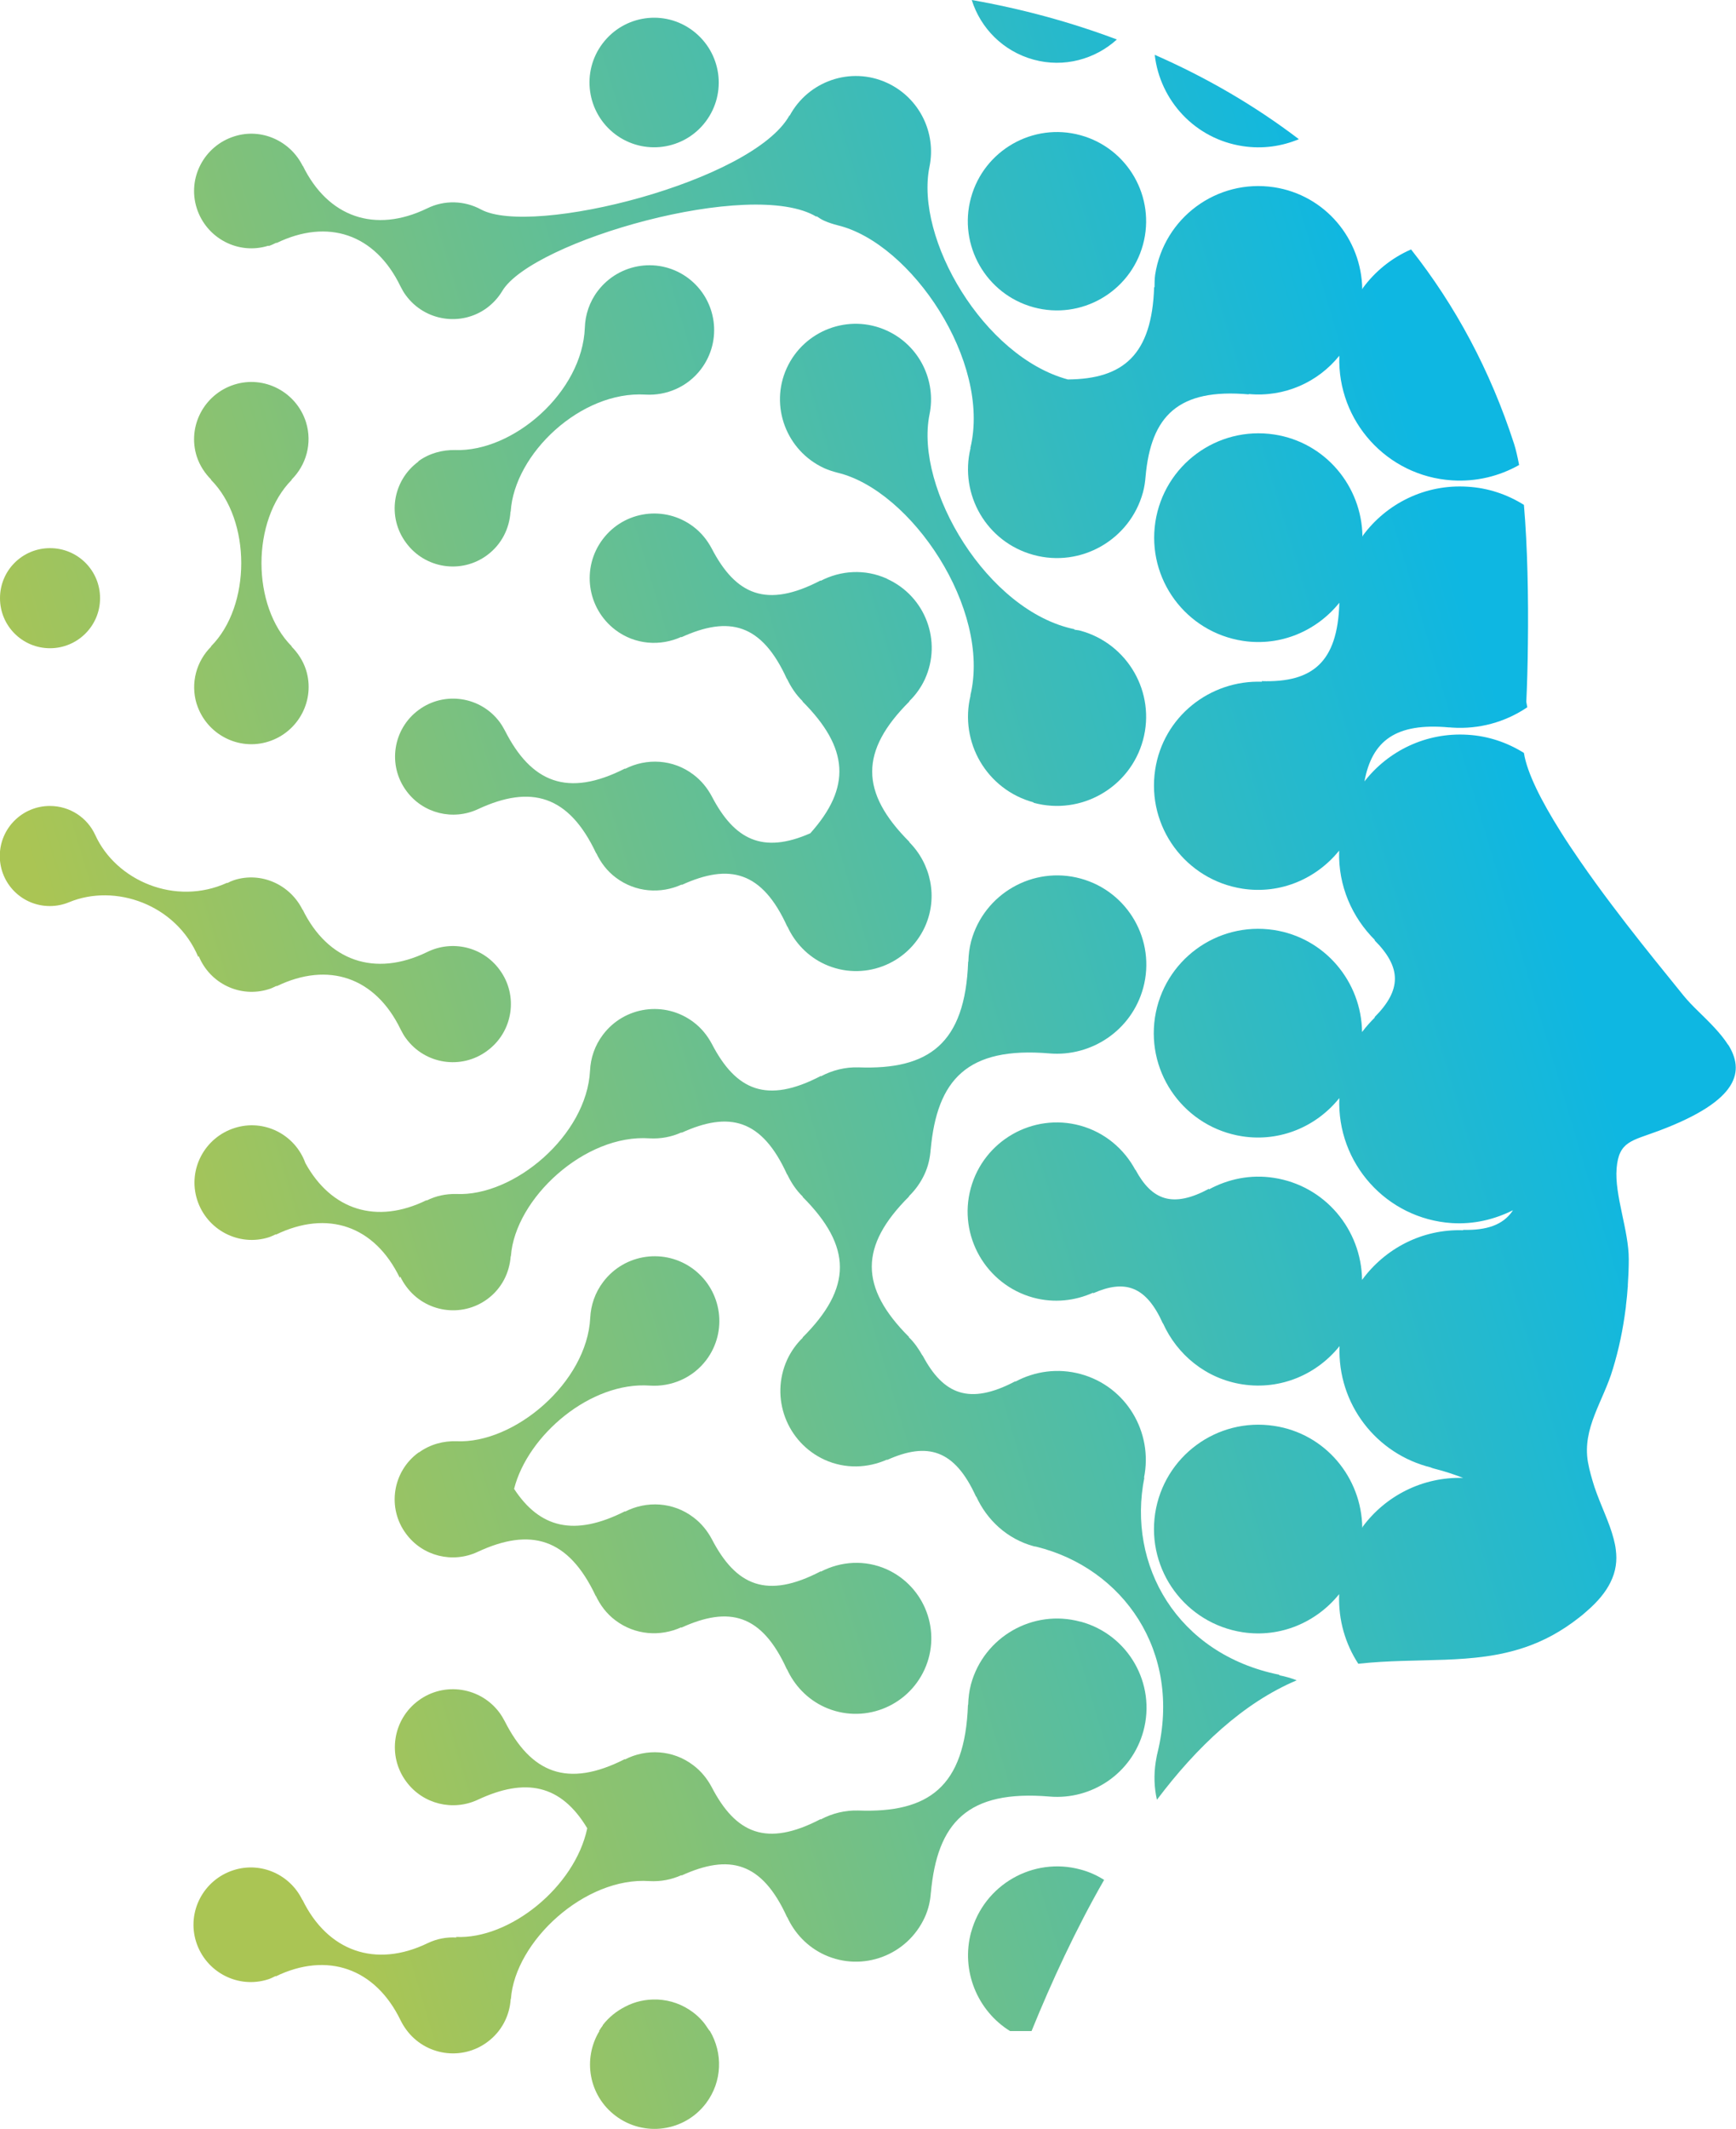
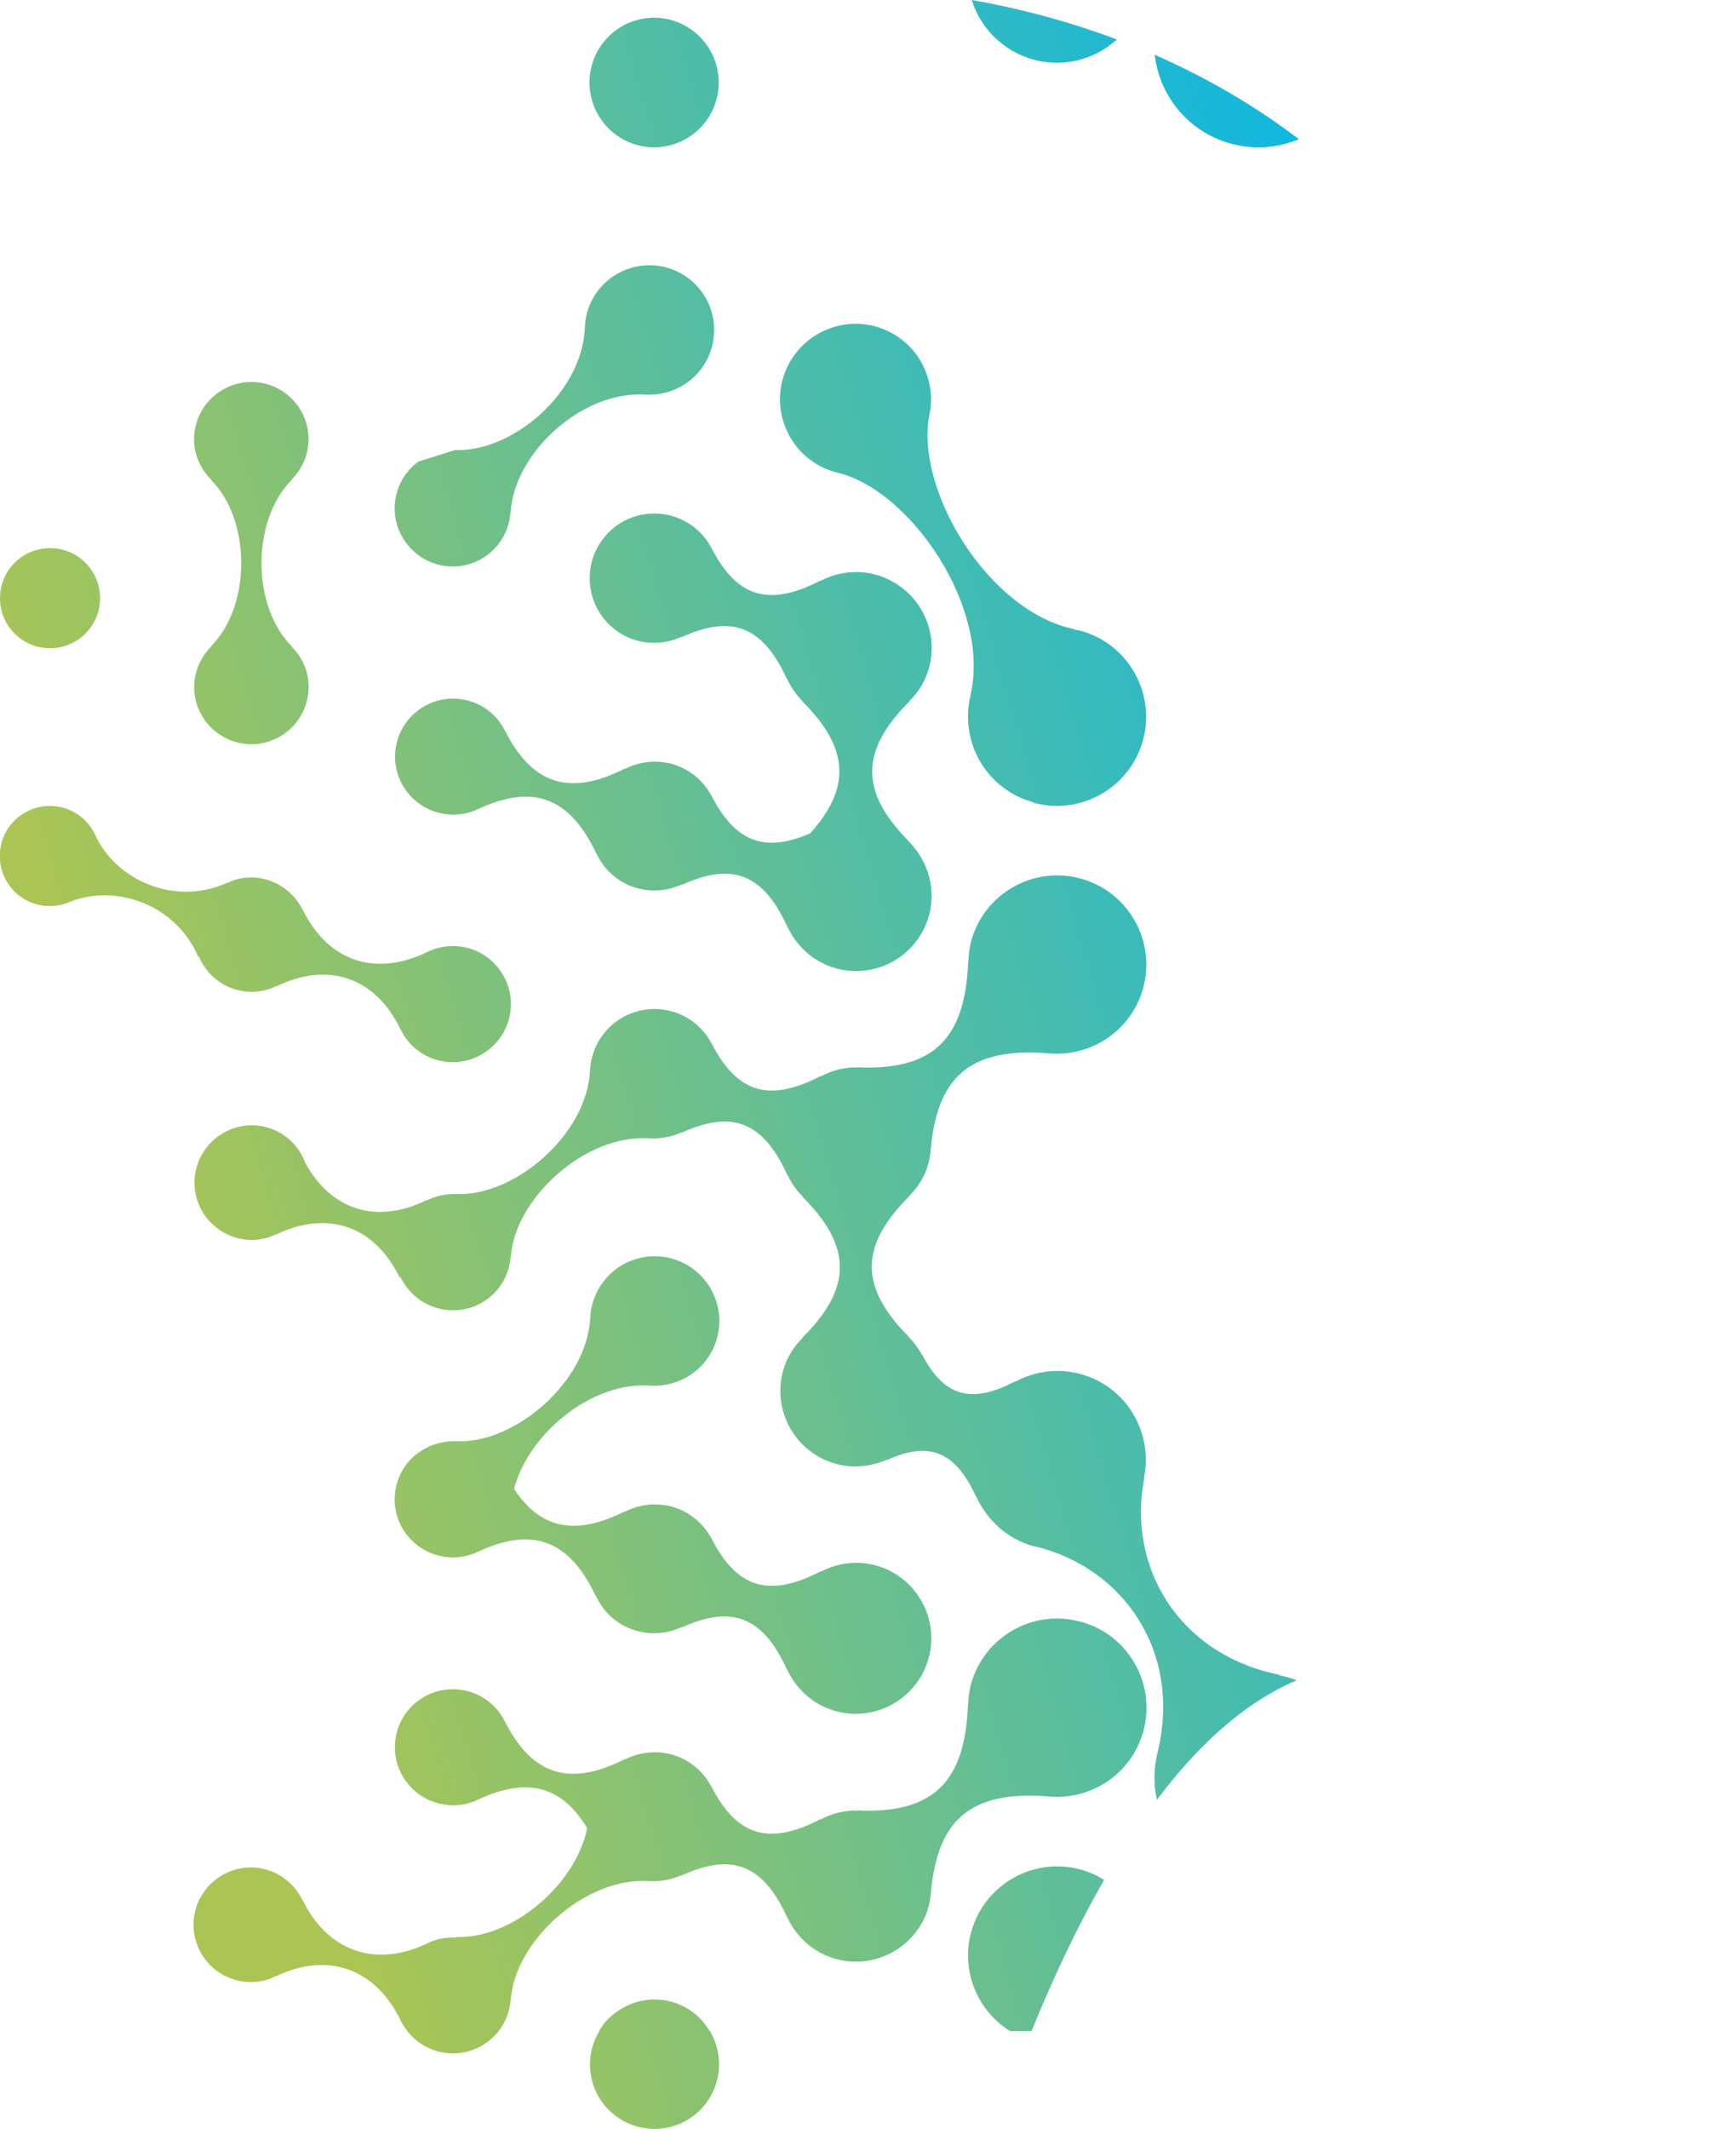
<svg xmlns="http://www.w3.org/2000/svg" xmlns:xlink="http://www.w3.org/1999/xlink" id="Layer_2" data-name="Layer 2" viewBox="0 0 87.09 106.76">
  <defs>
    <style>
      .cls-1 {
        fill: url(#linear-gradient-8);
      }

      .cls-2 {
        fill: url(#linear-gradient-7);
      }

      .cls-3 {
        fill: url(#linear-gradient-5);
      }

      .cls-4 {
        fill: url(#linear-gradient-6);
      }

      .cls-5 {
        fill: url(#linear-gradient-9);
      }

      .cls-6 {
        fill: url(#linear-gradient-4);
      }

      .cls-7 {
        fill: url(#linear-gradient-3);
      }

      .cls-8 {
        fill: url(#linear-gradient-2);
      }

      .cls-9 {
        fill: url(#linear-gradient);
      }

      .cls-10 {
        fill: url(#linear-gradient-10);
      }

      .cls-11 {
        fill: url(#linear-gradient-11);
      }

      .cls-12 {
        fill: url(#linear-gradient-12);
      }

      .cls-13 {
        fill: url(#linear-gradient-13);
      }

      .cls-14 {
        fill: url(#linear-gradient-14);
      }

      .cls-15 {
        fill: url(#linear-gradient-15);
      }

      .cls-16 {
        fill: url(#linear-gradient-16);
      }

      .cls-17 {
        fill: url(#linear-gradient-17);
      }
    </style>
    <linearGradient id="linear-gradient" x1="-6.64" y1="15.88" x2="63.32" y2="-4.94" gradientUnits="userSpaceOnUse">
      <stop offset="0" stop-color="#aac554" />
      <stop offset="1" stop-color="#0eb7e2" />
    </linearGradient>
    <linearGradient id="linear-gradient-2" x1="-5.84" y1="18.55" x2="64.12" y2="-2.27" xlink:href="#linear-gradient" />
    <linearGradient id="linear-gradient-3" x1="-2.49" y1="29.83" x2="67.47" y2="9.01" xlink:href="#linear-gradient" />
    <linearGradient id="linear-gradient-4" x1="-1.7" y1="32.49" x2="68.27" y2="11.68" xlink:href="#linear-gradient" />
    <linearGradient id="linear-gradient-5" x1="-4.1" y1="24.41" x2="65.86" y2="3.6" xlink:href="#linear-gradient" />
    <linearGradient id="linear-gradient-6" x1="-3.09" y1="27.8" x2="66.87" y2="6.98" xlink:href="#linear-gradient" />
    <linearGradient id="linear-gradient-7" x1="2.81" y1="47.65" x2="72.78" y2="26.84" xlink:href="#linear-gradient" />
    <linearGradient id="linear-gradient-8" x1="1.21" y1="42.26" x2="71.17" y2="21.45" xlink:href="#linear-gradient" />
    <linearGradient id="linear-gradient-9" x1="13" y1="81.89" x2="82.96" y2="61.07" xlink:href="#linear-gradient" />
    <linearGradient id="linear-gradient-10" x1="9.48" y1="70.04" x2="79.44" y2="49.22" xlink:href="#linear-gradient" />
    <linearGradient id="linear-gradient-11" x1="17.26" y1="96.18" x2="87.22" y2="75.37" xlink:href="#linear-gradient" />
    <linearGradient id="linear-gradient-12" x1="20.53" y1="107.18" x2="90.49" y2="86.37" xlink:href="#linear-gradient" />
    <linearGradient id="linear-gradient-13" x1="20.51" y1="107.11" x2="90.47" y2="86.3" xlink:href="#linear-gradient" />
    <linearGradient id="linear-gradient-14" x1="12.38" y1="79.8" x2="82.34" y2="58.99" xlink:href="#linear-gradient" />
    <linearGradient id="linear-gradient-15" x1="-2.03" y1="31.35" x2="67.93" y2="10.54" xlink:href="#linear-gradient" />
    <linearGradient id="linear-gradient-16" x1="-2.71" y1="29.07" x2="67.25" y2="8.25" xlink:href="#linear-gradient" />
    <linearGradient id="linear-gradient-17" x1="3.39" y1="49.58" x2="73.35" y2="28.77" xlink:href="#linear-gradient" />
  </defs>
  <g id="Layer_3" data-name="Layer 3">
    <g>
      <path class="cls-9" d="M30.86,6.73c1.43,1.08,3.46.8,4.54-.63,1.08-1.43.8-3.46-.63-4.55s-3.46-.8-4.54.63c-1.08,1.43-.8,3.46.63,4.55Z" />
      <path class="cls-8" d="M51.85,2.99c1.53.42,3.09-.02,4.18-1.01-2.34-.88-4.78-1.54-7.28-1.98.44,1.41,1.57,2.57,3.1,2.99Z" />
-       <path class="cls-7" d="M20.99,23.15c-1.3.95-1.58,2.78-.62,4.07.95,1.3,2.78,1.58,4.07.62.73-.54,1.12-1.35,1.17-2.18h.01c.18-2.9,3.52-6.07,6.76-5.87h0c1.05.06,2.11-.38,2.79-1.28,1.08-1.43.8-3.46-.63-4.55-1.43-1.08-3.46-.8-4.55.63-.42.55-.63,1.2-.65,1.84h0c-.12,3.24-3.6,6.25-6.52,6.14h.01c-.64-.01-1.29.16-1.84.56Z" />
+       <path class="cls-7" d="M20.99,23.15c-1.3.95-1.58,2.78-.62,4.07.95,1.3,2.78,1.58,4.07.62.73-.54,1.12-1.35,1.17-2.18h.01c.18-2.9,3.52-6.07,6.76-5.87h0c1.05.06,2.11-.38,2.79-1.28,1.08-1.43.8-3.46-.63-4.55-1.43-1.08-3.46-.8-4.55.63-.42.55-.63,1.2-.65,1.84h0c-.12,3.24-3.6,6.25-6.52,6.14h.01Z" />
      <path class="cls-6" d="M9.87,35.31c.48,1.51,2.09,2.36,3.6,1.88,1.51-.48,2.36-2.09,1.88-3.6-.15-.46-.41-.85-.73-1.17h.02c-2.03-2.03-2.03-6.32,0-8.36h-.02c.74-.73,1.06-1.83.73-2.89-.48-1.51-2.09-2.36-3.6-1.88-1.51.48-2.36,2.09-1.88,3.6.15.46.41.85.73,1.17h-.02c2.03,2.03,2.03,6.33,0,8.36h.02c-.74.73-1.06,1.83-.73,2.9Z" />
      <path class="cls-3" d="M62.35,7.33c.99.15,1.95.01,2.81-.35-2.22-1.69-4.65-3.1-7.23-4.23.26,2.29,2.02,4.22,4.42,4.58Z" />
-       <path class="cls-4" d="M51.85,15.41c2.38.65,4.84-.76,5.49-3.14.65-2.38-.76-4.84-3.14-5.49-2.38-.65-4.84.76-5.49,3.14-.65,2.38.76,4.84,3.14,5.49Z" />
      <path class="cls-2" d="M44.49,29.02c-1.11-.5-2.32-.41-3.32.11v-.02c-2.72,1.42-4.26.72-5.47-1.61h0c-.22-.41-.52-.79-.92-1.09-1.43-1.08-3.46-.8-4.54.63-1.08,1.43-.8,3.46.63,4.55.99.75,2.26.83,3.31.35v.02c2.39-1.09,4.03-.7,5.3,2.1v-.02c.2.42.45.8.79,1.13h-.02c2.35,2.35,2.46,4.32.4,6.62-2.39,1.05-3.81.32-4.94-1.85h0c-.22-.41-.52-.79-.92-1.09-1.02-.78-2.36-.84-3.43-.29v-.02c-2.89,1.47-4.71.7-6.03-1.9h0c-.07-.13-.15-.27-.25-.41-.95-1.3-2.78-1.58-4.07-.63-1.3.95-1.58,2.78-.62,4.07.84,1.14,2.35,1.49,3.59.91h0c2.64-1.23,4.55-.72,5.93,2.22v-.02c.22.47.54.9.98,1.23.99.75,2.26.83,3.31.35v.02c2.39-1.09,4.03-.7,5.3,2.1v-.02c.37.81,1.01,1.5,1.88,1.9,1.91.87,4.15.02,5.02-1.88.67-1.48.3-3.16-.79-4.25h.02c-2.5-2.5-2.5-4.57,0-7.06h-.02c.32-.31.59-.68.79-1.11.87-1.91.02-4.15-1.88-5.02Z" />
      <path class="cls-1" d="M51.85,40.26c2.38.65,4.84-.76,5.49-3.14.65-2.38-.76-4.84-3.14-5.49-.1-.03-.2-.03-.31-.05l.03-.02c-4.38-.89-8.04-7.05-7.29-10.77h0c.35-1.69-.5-3.46-2.14-4.21-1.9-.87-4.15-.02-5.02,1.88-.87,1.9-.02,4.15,1.88,5.02.22.1.45.17.68.23h0c3.68.89,7.7,6.83,6.65,11.17h.01c-.57,2.34.81,4.72,3.16,5.36Z" />
      <path class="cls-5" d="M20.99,72.85c-1.3.95-1.58,2.78-.62,4.07.84,1.14,2.35,1.49,3.59.91h0c2.64-1.23,4.55-.72,5.93,2.22v-.02c.22.47.54.9.98,1.23.99.75,2.26.83,3.31.35v.02c2.39-1.09,4.03-.7,5.3,2.1v-.02c.37.81,1.01,1.5,1.88,1.9,1.91.87,4.15.02,5.02-1.88.87-1.91.02-4.15-1.88-5.02-1.11-.5-2.32-.41-3.32.11v-.02c-2.72,1.42-4.26.72-5.47-1.61h0c-.22-.41-.52-.79-.92-1.09-1.02-.78-2.36-.84-3.43-.29v-.02c-2.57,1.3-4.29.83-5.57-1.12.68-2.69,3.84-5.39,6.81-5.18h0c1.06.07,2.14-.37,2.83-1.28,1.08-1.43.8-3.46-.63-4.55-1.43-1.08-3.46-.8-4.54.63-.41.54-.62,1.17-.65,1.8h0c-.16,3.24-3.81,6.33-6.72,6.19h.01c-.65-.02-1.31.15-1.88.56Z" />
-       <path class="cls-10" d="M86.7,52.41c-.38-.6-.96-1.16-1.48-1.67-.29-.28-.56-.56-.77-.82-.76-.96-3.18-3.84-5.17-6.72-.35-.51-.69-1.01-1-1.51-.95-1.51-1.67-2.92-1.83-3.93-.83-.52-1.79-.85-2.82-.91-2.09-.13-3.99.81-5.18,2.34.38-2.05,1.58-2.95,4.24-2.71h0s.1,0,.16.01c1.36.09,2.65-.28,3.71-.98.02-.01.05-.03.06-.04-.02-.08-.03-.18-.05-.27.04-.86.07-1.86.08-2.94.03-2.28-.02-4.87-.2-6.94-.83-.52-1.79-.85-2.82-.91-2.14-.14-4.08.85-5.26,2.45v.02s-.01.02-.02.03c-.03-2.52-1.86-4.73-4.43-5.12-2.86-.43-5.52,1.53-5.96,4.39-.43,2.86,1.53,5.52,4.39,5.96,1.91.29,3.71-.51,4.84-1.91,0,0,0,.02,0,.03h0s0,0,0,0c-.09,2.95-1.34,3.98-3.9,3.9l.02.03c-2.62-.09-4.96,1.76-5.36,4.42-.43,2.86,1.53,5.52,4.39,5.96,1.91.29,3.71-.51,4.84-1.91,0,0,0,.02,0,.03h0c-.05,1.74.65,3.32,1.8,4.46h-.03c1.37,1.37,1.37,2.5,0,3.87h.03c-.23.23-.45.47-.65.74-.03-2.52-1.86-4.73-4.43-5.12-2.86-.43-5.52,1.53-5.96,4.39-.43,2.86,1.53,5.52,4.39,5.96,1.92.29,3.73-.51,4.86-1.92-.13,3.26,2.36,6.05,5.64,6.27,1.1.07,2.14-.18,3.06-.64,0,0,0,.02-.01.03-.48.7-1.29.98-2.48.95v.02c-2.06-.07-3.92.92-5.07,2.49-.03-2.52-1.86-4.73-4.43-5.12-1.17-.18-2.29.06-3.25.58v-.03c-1.81.97-2.86.59-3.69-.96v.02c-.56-1.05-1.53-1.89-2.77-2.23-2.38-.65-4.84.76-5.49,3.14-.65,2.38.76,4.84,3.14,5.49,1.04.28,2.09.16,3-.25v.03c1.6-.71,2.66-.36,3.5,1.52v-.02c.71,1.58,2.16,2.79,4,3.07,1.92.29,3.73-.51,4.86-1.92-.11,2.91,1.85,5.42,4.6,6.09h-.02c.07.03.13.04.19.06.52.13.99.29,1.43.46-2.05-.06-3.9.91-5.04,2.45v.02s-.01.02-.02.03c-.03-2.52-1.86-4.73-4.43-5.11-2.86-.43-5.52,1.53-5.96,4.39-.43,2.86,1.53,5.52,4.39,5.96,1.91.29,3.71-.51,4.84-1.91,0,.01,0,.02,0,.04h0c-.04,1.27.31,2.45.96,3.45,3.05-.33,5.76.07,8.38-.83h0c.91-.31,1.8-.78,2.69-1.48.12-.09.24-.19.35-.29.61-.52,1-1.01,1.23-1.48h0c.28-.56.34-1.1.27-1.63-.02-.19-.06-.37-.11-.56-.21-.82-.64-1.65-.96-2.59h0c-.13-.41-.25-.82-.33-1.26-.29-1.7.77-3.04,1.25-4.66.3-.98.51-1.99.64-3.01.01-.07.02-.13.02-.19.04-.31.07-.63.09-.95.01,0,.01,0,.02,0l-.02-.02c.03-.45.05-.89.05-1.34,0-1.45-.72-3.21-.61-4.55.11-1.37.76-1.38,2.12-1.89,4.1-1.54,4.29-3.02,3.47-4.33Z" />
      <path class="cls-11" d="M54.2,81.33c-2.38-.65-4.84.76-5.49,3.14-.09.34-.13.69-.14,1.03h-.01c-.15,4.13-1.99,5.43-5.5,5.3h0c-.66-.02-1.31.14-1.89.45v-.02c-2.72,1.42-4.26.72-5.47-1.61h0c-.22-.41-.52-.79-.92-1.09-1.02-.78-2.36-.84-3.43-.29v-.02c-2.89,1.47-4.71.7-6.03-1.9h0c-.07-.13-.15-.27-.25-.41-.95-1.3-2.78-1.58-4.07-.63-1.3.95-1.58,2.78-.62,4.07.84,1.14,2.35,1.49,3.59.91h0c2.37-1.11,4.16-.79,5.49,1.43-.62,2.95-3.9,5.58-6.59,5.45l.03.03c-.49-.03-.98.06-1.44.28h0c-2.62,1.27-5.03.41-6.29-2.18v.02c-.61-1.27-2.07-1.94-3.45-1.5-1.51.48-2.36,2.09-1.88,3.6.48,1.51,2.09,2.36,3.6,1.88.14-.04.26-.11.39-.17v.02c2.58-1.25,5-.42,6.27,2.21h0c.08.16.17.31.28.46.95,1.3,2.78,1.58,4.07.62.72-.53,1.12-1.33,1.17-2.16h.01c.21-2.89,3.72-6.14,6.96-5.91h0c.55.03,1.09-.07,1.6-.3v.02c2.39-1.09,4.03-.7,5.3,2.1v-.02c.37.81,1.01,1.5,1.88,1.9,1.91.87,4.15.02,5.02-1.88.19-.41.28-.83.31-1.26v.02c.32-3.5,1.83-5.17,5.96-4.82h-.01c2.12.18,4.13-1.16,4.71-3.28.65-2.38-.76-4.84-3.14-5.49Z" />
      <path class="cls-12" d="M35.6,101.85s-.06-.07-.08-.11c-.09-.13-.17-.26-.28-.38-.14-.16-.29-.3-.46-.43-.54-.41-1.16-.62-1.78-.65-.02,0-.03,0-.05,0-.55-.02-1.1.1-1.59.36-.43.22-.81.52-1.12.92,0,0,0,.01,0,.02-.07.09-.13.18-.19.28h.02c-.85,1.4-.53,3.24.81,4.25,1.43,1.08,3.46.8,4.54-.63.82-1.09.85-2.52.19-3.63h0Z" />
      <path class="cls-13" d="M48.72,96.89c-.53,1.95.32,3.96,1.95,4.97h1.08c1-2.46,2.21-5.09,3.64-7.58-.36-.23-.76-.41-1.18-.52-2.38-.65-4.84.76-5.49,3.14Z" />
      <path class="cls-14" d="M64.17,83.99c-5.13-1.04-7.64-5.51-6.76-9.89l-.02.02c.47-2.29-.89-4.59-3.18-5.21-1.14-.31-2.3-.14-3.27.38v-.02c-2.31,1.22-3.62.67-4.66-1.3v.02c-.19-.34-.41-.66-.69-.93h.02c-2.5-2.5-2.5-4.57,0-7.06h-.02c.32-.31.59-.68.79-1.11.19-.41.28-.83.31-1.26v.02c.32-3.5,1.83-5.17,5.96-4.82h-.01c2.12.18,4.13-1.16,4.71-3.28.65-2.38-.76-4.84-3.14-5.49-2.38-.65-4.84.76-5.49,3.14-.09.34-.13.69-.14,1.03h-.01c-.15,4.13-1.99,5.43-5.5,5.3h0c-.66-.02-1.31.14-1.89.45v-.02c-2.72,1.42-4.26.72-5.47-1.61h0c-.22-.41-.52-.79-.92-1.09-1.43-1.08-3.46-.8-4.54.63-.41.54-.62,1.17-.65,1.8h0c-.16,3.24-3.81,6.33-6.72,6.19h.01c-.51-.01-1.02.09-1.49.33v-.02c-2.51,1.23-4.78.5-6.08-1.86-.52-1.44-2.08-2.23-3.55-1.76-1.51.48-2.36,2.09-1.88,3.6.48,1.51,2.09,2.36,3.6,1.88.12-.04.24-.1.35-.15v.02c2.58-1.25,4.95-.46,6.22,2.17l.02-.07c.08.17.18.34.3.5.95,1.3,2.78,1.58,4.07.63.72-.53,1.11-1.32,1.17-2.15h.01c.21-2.89,3.72-6.14,6.96-5.91h0c.55.03,1.1-.07,1.6-.3v.02c2.39-1.09,4.03-.7,5.3,2.1v-.02c.2.42.45.8.79,1.13h-.02c2.5,2.5,2.5,4.57,0,7.06h.02c-.32.31-.59.68-.79,1.11-.87,1.91-.02,4.15,1.88,5.02,1.04.47,2.16.42,3.13-.01v.02c2.02-.91,3.39-.54,4.47,1.85v-.03c.54,1.19,1.55,2.14,2.9,2.51.04.01.09.01.13.02h-.01c4.34,1.07,7.32,5.24,6.08,10.33h0c-.04.15-.06.3-.09.46-.1.65-.08,1.29.06,1.9,2.01-2.67,4.34-4.86,7.01-5.99-.27-.11-.56-.19-.86-.25h0Z" />
      <path class="cls-15" d="M2.51,32.51c1.38,0,2.51-1.12,2.51-2.51s-1.12-2.51-2.51-2.51-2.51,1.12-2.51,2.51,1.12,2.51,2.51,2.51Z" />
-       <path class="cls-16" d="M13.47,12.34c.14-.04.27-.11.4-.17v.02c2.58-1.25,4.95-.46,6.22,2.17h0c.08.15.16.31.27.45.95,1.3,2.78,1.58,4.07.63.32-.24.58-.53.77-.85h0c1.5-2.5,12.51-5.68,15.76-3.72v-.03c.12.08.25.17.39.23.22.1.45.17.68.23h0c3.68.89,7.7,6.83,6.65,11.17h.01c-.57,2.34.81,4.72,3.16,5.36,2.38.65,4.84-.76,5.49-3.14.07-.26.11-.53.13-.79h0c.27-3.03,1.63-4.44,5.19-4.12l-.02-.02c1.8.17,3.48-.59,4.55-1.92,0,0,0,.02,0,.03h0c-.1,3.25,2.39,6.01,5.65,6.22,1.22.08,2.38-.21,3.37-.77-.08-.41-.16-.77-.25-1.05-1.2-3.71-2.96-6.96-5.17-9.76-.97.42-1.81,1.1-2.43,1.95v.02s-.01.02-.02.03c-.03-2.52-1.86-4.73-4.43-5.12-2.86-.43-5.52,1.53-5.96,4.39-.03.22-.03.43-.03.64l-.02-.03c-.11,3.41-1.55,4.62-4.33,4.64-4.22-1.14-7.68-7.06-6.94-10.67h0c.35-1.69-.5-3.46-2.14-4.21-1.82-.83-3.95-.08-4.88,1.66v-.03c-1.83,3.32-12.94,6.12-15.49,4.72h0c-.82-.44-1.82-.48-2.69-.05h0c-2.62,1.27-4.98.44-6.24-2.14v.02c-.62-1.26-2.07-1.93-3.44-1.49-1.51.48-2.36,2.09-1.88,3.6.48,1.51,2.09,2.36,3.6,1.88Z" />
      <path class="cls-17" d="M9.97,47.95c.56,1.37,2.07,2.11,3.51,1.66.14-.04.27-.11.4-.17v.02c2.58-1.25,4.95-.46,6.22,2.17h0c.08.15.16.31.27.45.95,1.3,2.78,1.58,4.07.62,1.3-.95,1.58-2.78.62-4.07-.85-1.16-2.39-1.5-3.64-.88h0c-2.62,1.27-4.98.44-6.24-2.14v.02c-.62-1.26-2.07-1.93-3.44-1.49-.12.04-.23.09-.34.15v-.02c-2.61,1.19-5.58-.11-6.62-2.39h0c-.39-.86-1.26-1.46-2.28-1.46-1.38,0-2.51,1.12-2.51,2.51s1.12,2.51,2.51,2.51c.34,0,.67-.07.96-.19h0c2.31-.96,5.38.1,6.49,2.75v-.02Z" />
    </g>
  </g>
</svg>